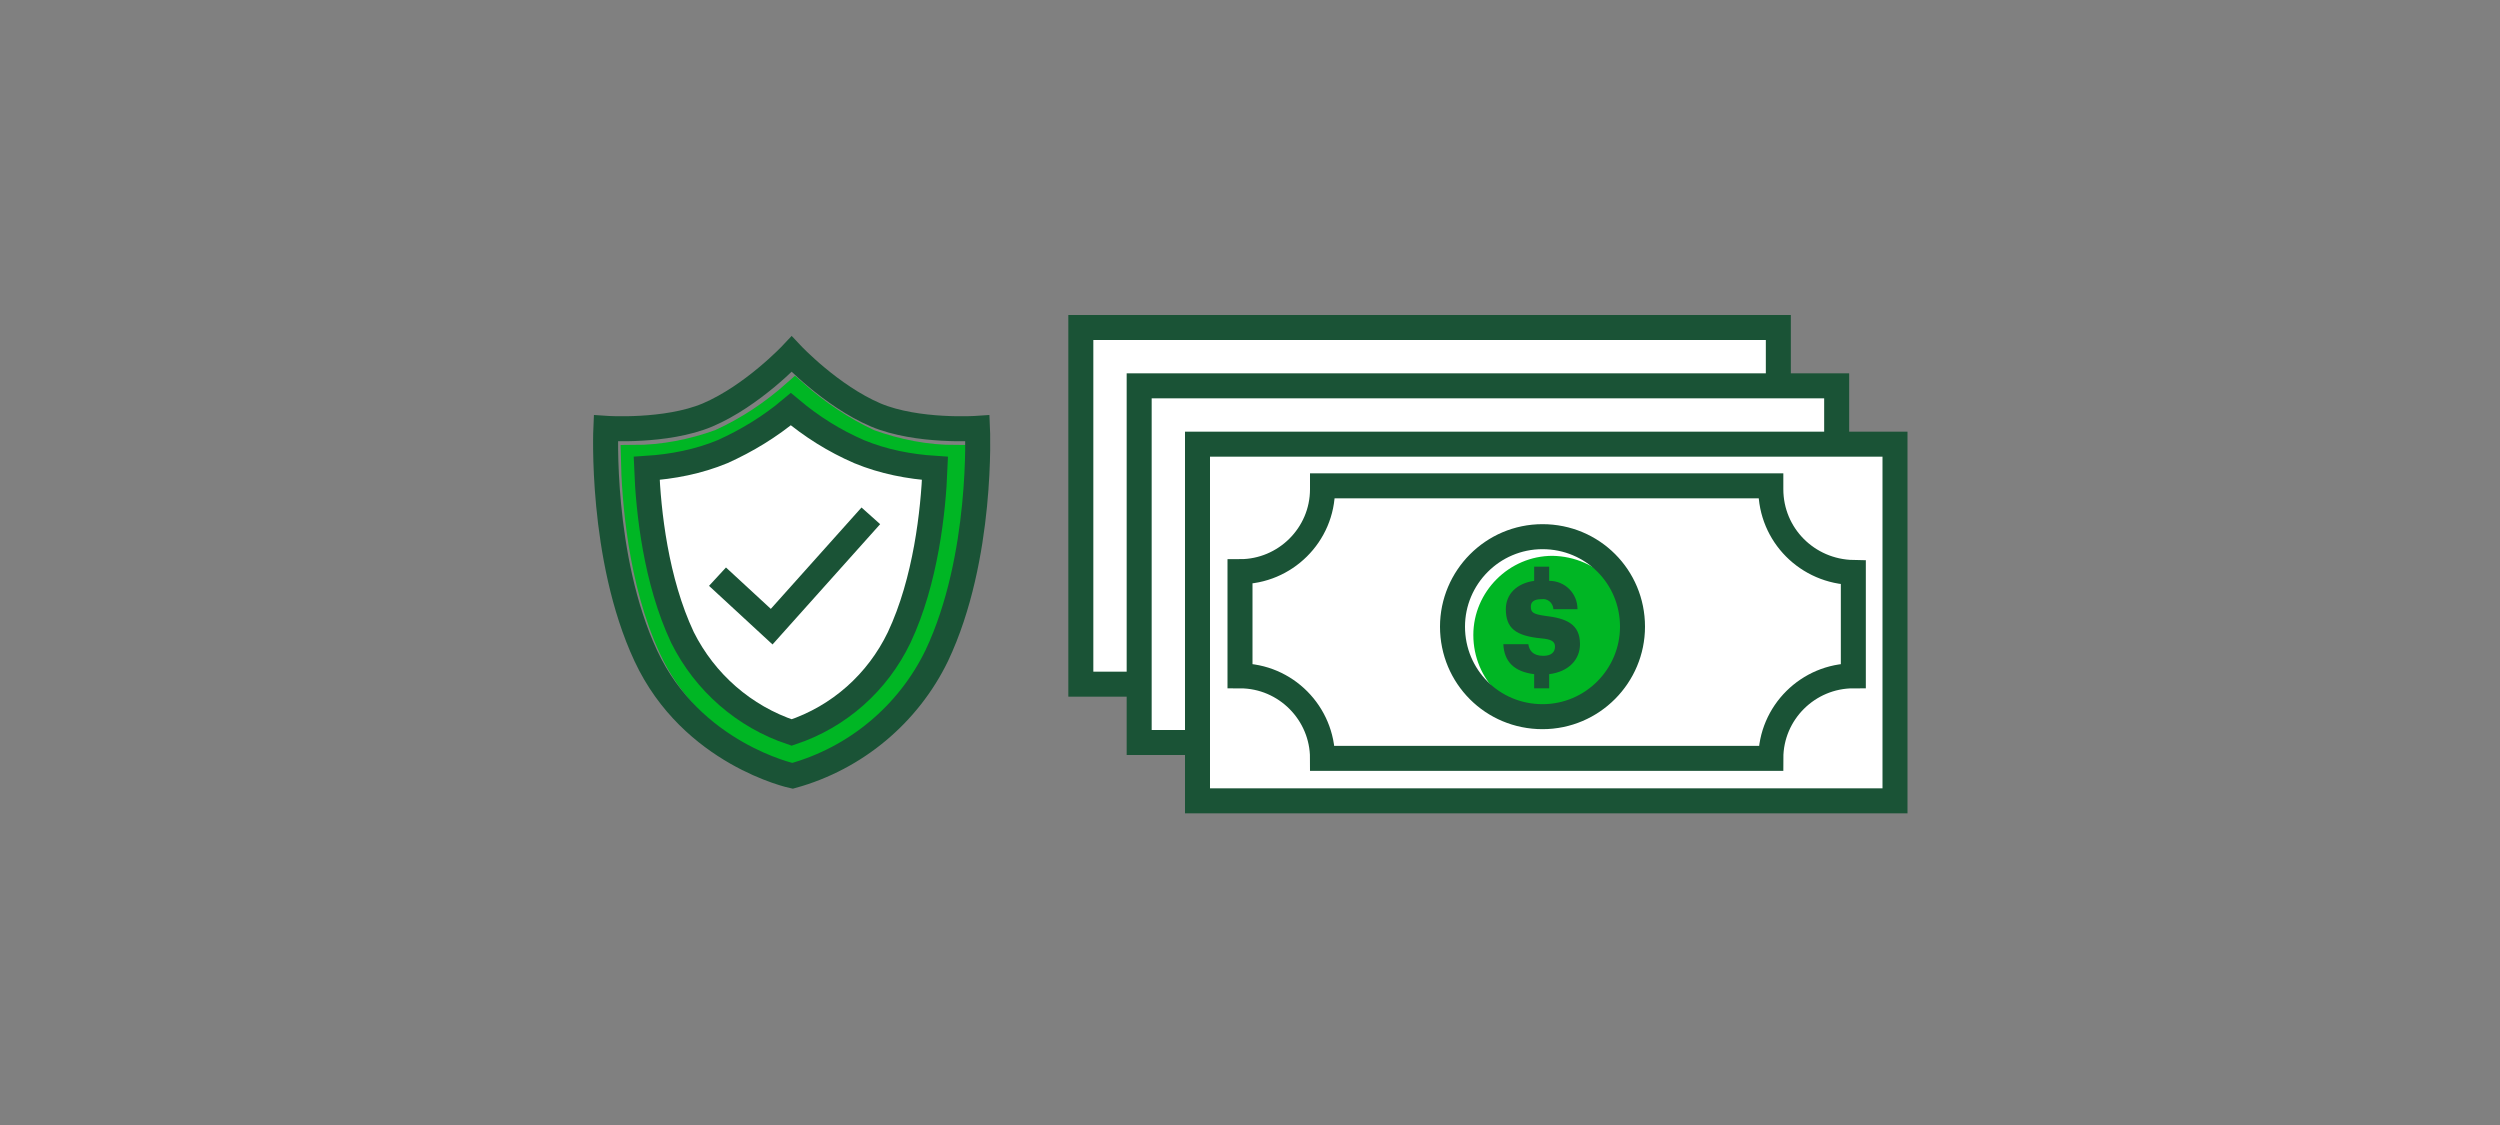
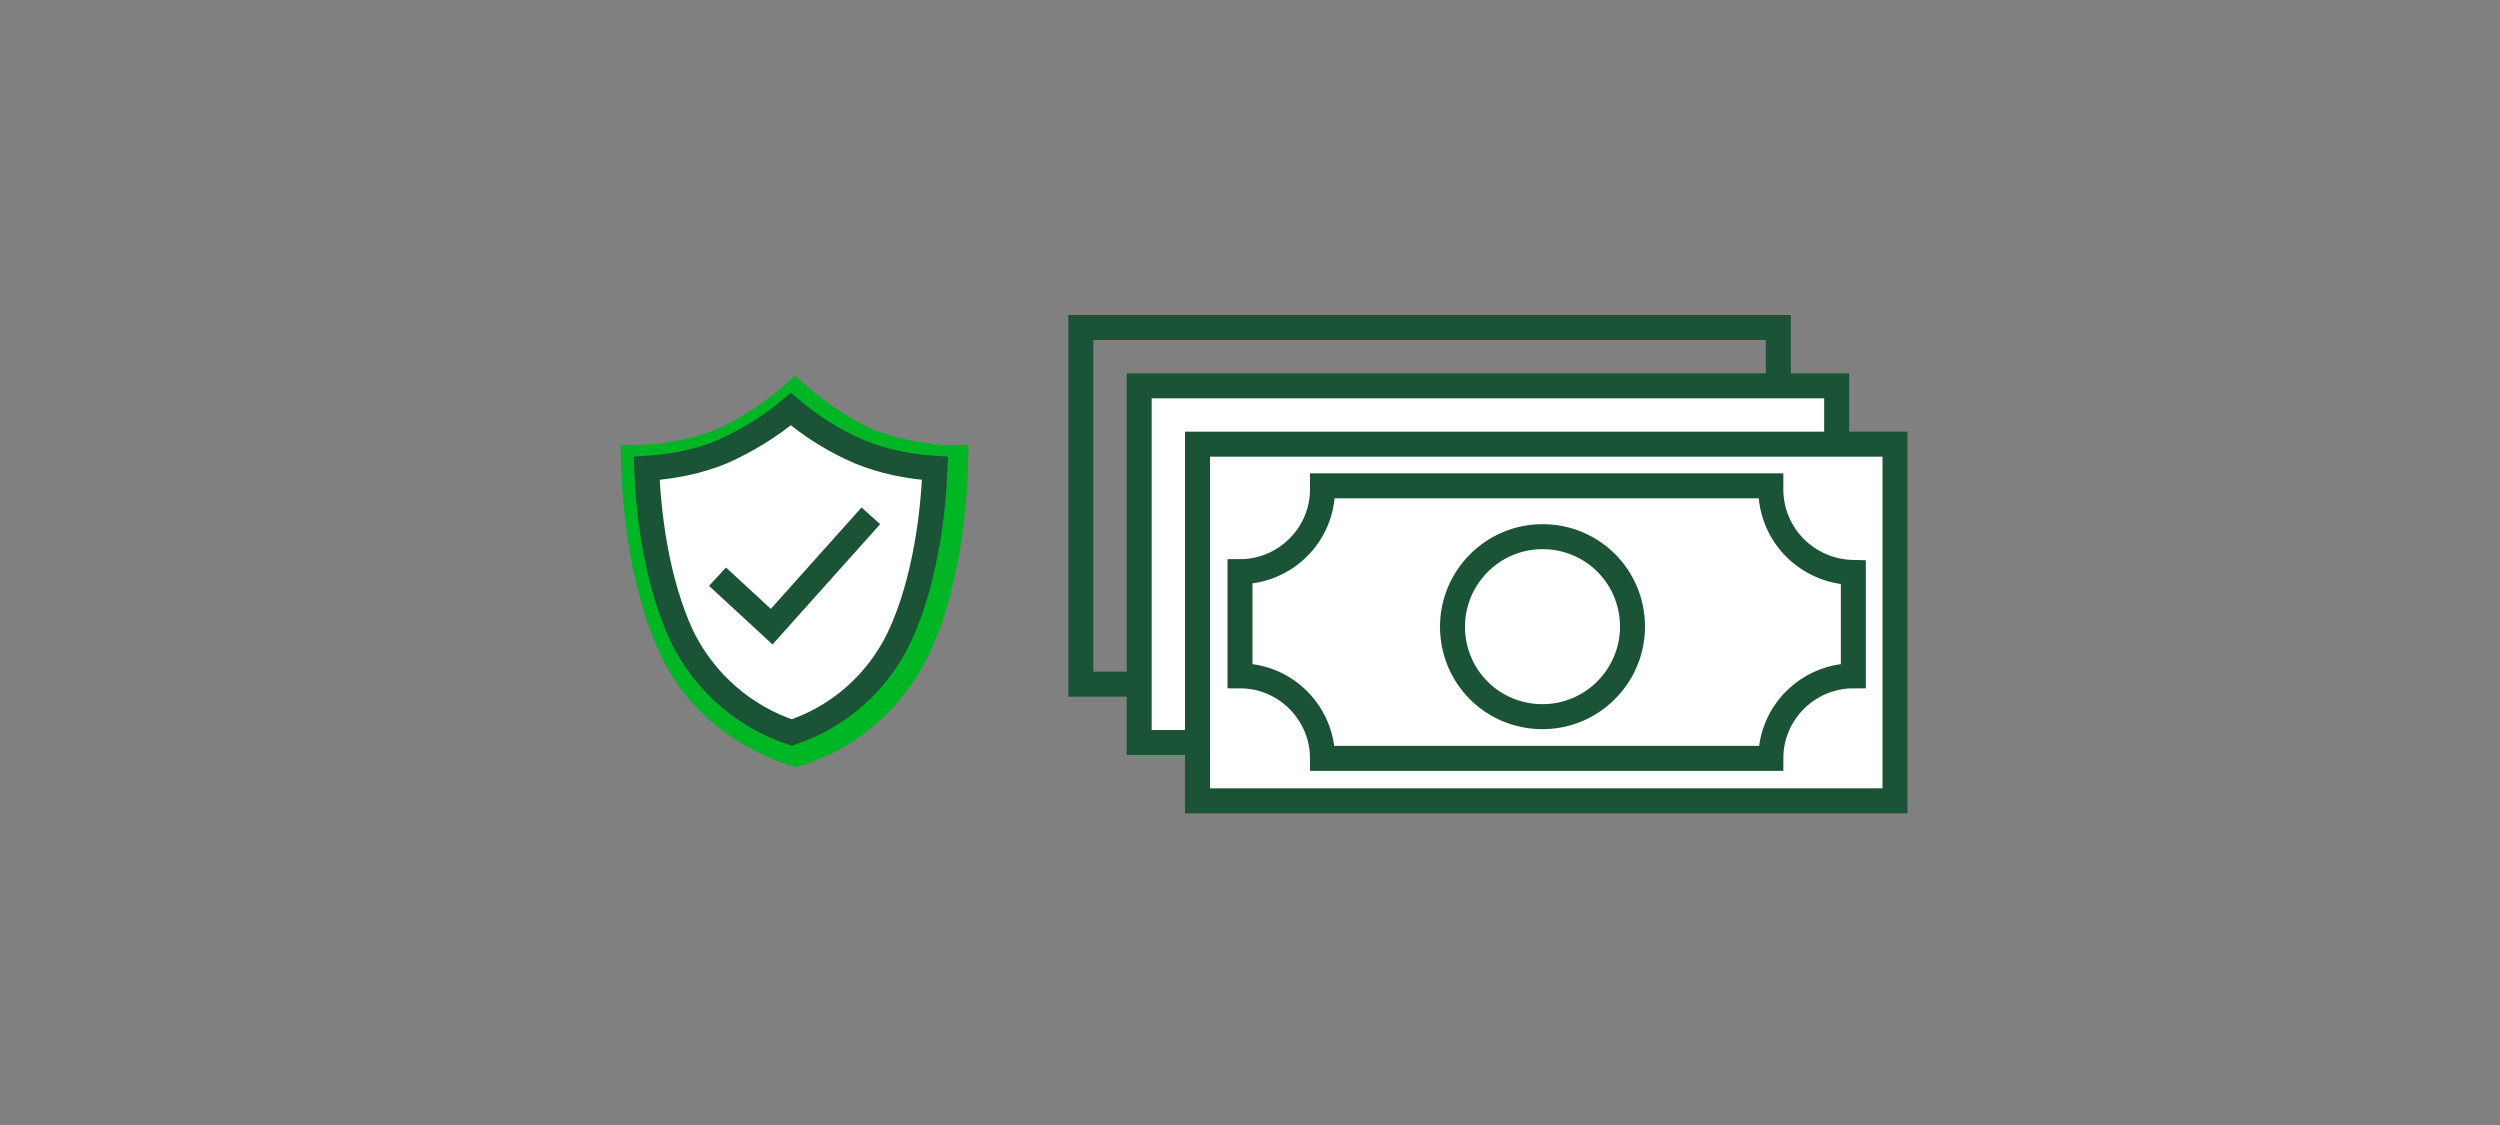
<svg xmlns="http://www.w3.org/2000/svg" version="1.1" id="Layer_1" x="0px" y="0px" viewBox="0 0 300 135" style="enable-background:new 0 0 300 135;" xml:space="preserve">
  <rect x="0" y="0" width="300" height="135" fill="#808080" stroke="none" />
  <style type="text/css">
	.st0{fill:none;stroke:#00B624;stroke-width:3;stroke-miterlimit:10;}
	.st1{fill:none;stroke:#1A5336;stroke-width:3;stroke-miterlimit:10;}
	.st2{fill:#FFFFFF;}
	.st3{fill:#00B624;}
	.st4{fill:#1A5336;}
</style>
  <g id="FLT_ART_WORKS">
    <path class="st0" d="M95.5,90.5c-2.4-0.7-10.8-3.8-14.9-12.6c-3.8-8.1-4.5-18.2-4.6-23c3.6,0,7.1-0.7,10.4-1.9   c3.3-1.5,6.3-3.5,9-5.9c2.7,2.4,5.7,4.4,8.9,5.9c3.3,1.2,6.8,1.9,10.4,1.9c-0.1,4.9-0.8,15-4.6,23C107.2,84,101.9,88.6,95.5,90.5z" />
-     <path class="st1" d="M117.3,51.4c0,0-7.2,0.5-12.2-1.6c-5.4-2.3-10.1-7.3-10.1-7.3s-4.7,5-10.1,7.3c-5,2.1-12.2,1.6-12.2,1.6   s-0.7,15.5,4.8,27.3s17.6,14.4,17.6,14.4c7.6-2.1,13.9-7.4,17.3-14.4C118,66.9,117.3,51.4,117.3,51.4z" />
    <path class="st2" d="M95,87.9c-5.7-1.9-10.4-6-13.1-11.4c-3.2-6.8-4.1-15.1-4.3-20.3c3.1-0.2,6.2-0.8,9.1-2c2.9-1.3,5.7-3,8.2-5.1   c2.5,2.1,5.2,3.8,8.2,5.1c2.9,1.2,6,1.8,9.1,2c-0.2,5.1-1.1,13.5-4.3,20.3C105.3,81.9,100.7,86,95,87.9z" />
    <path class="st1" d="M95,87.9c-5.7-1.9-10.4-6-13.1-11.4c-3.2-6.8-4.1-15.1-4.3-20.3c3.1-0.2,6.2-0.8,9.1-2c2.9-1.3,5.7-3,8.2-5.1   c2.5,2.1,5.2,3.8,8.2,5.1c2.9,1.2,6,1.8,9.1,2c-0.2,5.1-1.1,13.5-4.3,20.3C105.3,81.9,100.7,86,95,87.9z" />
    <polyline class="st2" points="86.1,69.2 92.6,75.2 104.5,61.9  " />
    <polyline class="st1" points="86.1,69.2 92.6,75.2 104.5,61.9  " />
-     <rect x="129.7" y="39.3" class="st2" width="83.7" height="42.8" />
    <rect x="129.7" y="39.3" class="st1" width="83.7" height="42.8" />
    <rect x="136.7" y="46.3" class="st2" width="83.7" height="42.8" />
    <rect x="136.7" y="46.3" class="st1" width="83.7" height="42.8" />
    <rect x="143.7" y="53.3" class="st2" width="83.7" height="42.8" />
    <rect x="143.7" y="53.3" class="st1" width="83.7" height="42.8" />
-     <path class="st3" d="M195.9,76.3c0,5.3-4.3,9.5-9.6,9.5c-5.3,0-9.5-4.3-9.5-9.6c0-5.2,4.3-9.5,9.5-9.5   C191.7,66.8,195.9,71.1,195.9,76.3C195.9,76.3,195.9,76.3,195.9,76.3z" />
    <path class="st1" d="M174.3,75.2c0-5.9,4.8-10.8,10.8-10.8s10.8,4.8,10.8,10.8c0,5.9-4.8,10.8-10.8,10.8S174.3,81.2,174.3,75.2   L174.3,75.2z" />
-     <path class="st4" d="M186.6,77.6c0,0.7-0.5,1.1-1.4,1.1c-1.3,0-1.7-0.7-1.8-1.4h-3c0.1,2.1,1.3,3.3,3.7,3.6v1.7h1.8v-1.7   c2.4-0.3,3.7-1.8,3.7-3.6c0-2.4-1.6-3.1-4.2-3.4c-1.4-0.2-1.7-0.4-1.7-1.1c0-0.6,0.4-0.9,1.3-0.9c0.7-0.1,1.3,0.4,1.4,1.1   c0,0,0,0.1,0,0.1h2.9c0-1.9-1.5-3.4-3.4-3.4v-1.7h-1.8v1.7c-2.1,0.3-3.4,1.6-3.4,3.4c0,2.3,1.2,3.2,4.2,3.5   C186.2,76.7,186.6,77,186.6,77.6z" />
    <path class="st1" d="M212.5,58.7c0-0.1,0-0.3,0-0.4h-53.8c0,0.1,0,0.3,0,0.4c0,5.5-4.5,9.9-9.9,9.9l0,0v12.5c5.5,0,9.9,4.5,9.9,9.9   l0,0h53.8c0-5.5,4.5-9.9,9.9-9.9l0,0V68.7C216.9,68.6,212.5,64.2,212.5,58.7z" />
  </g>
</svg>